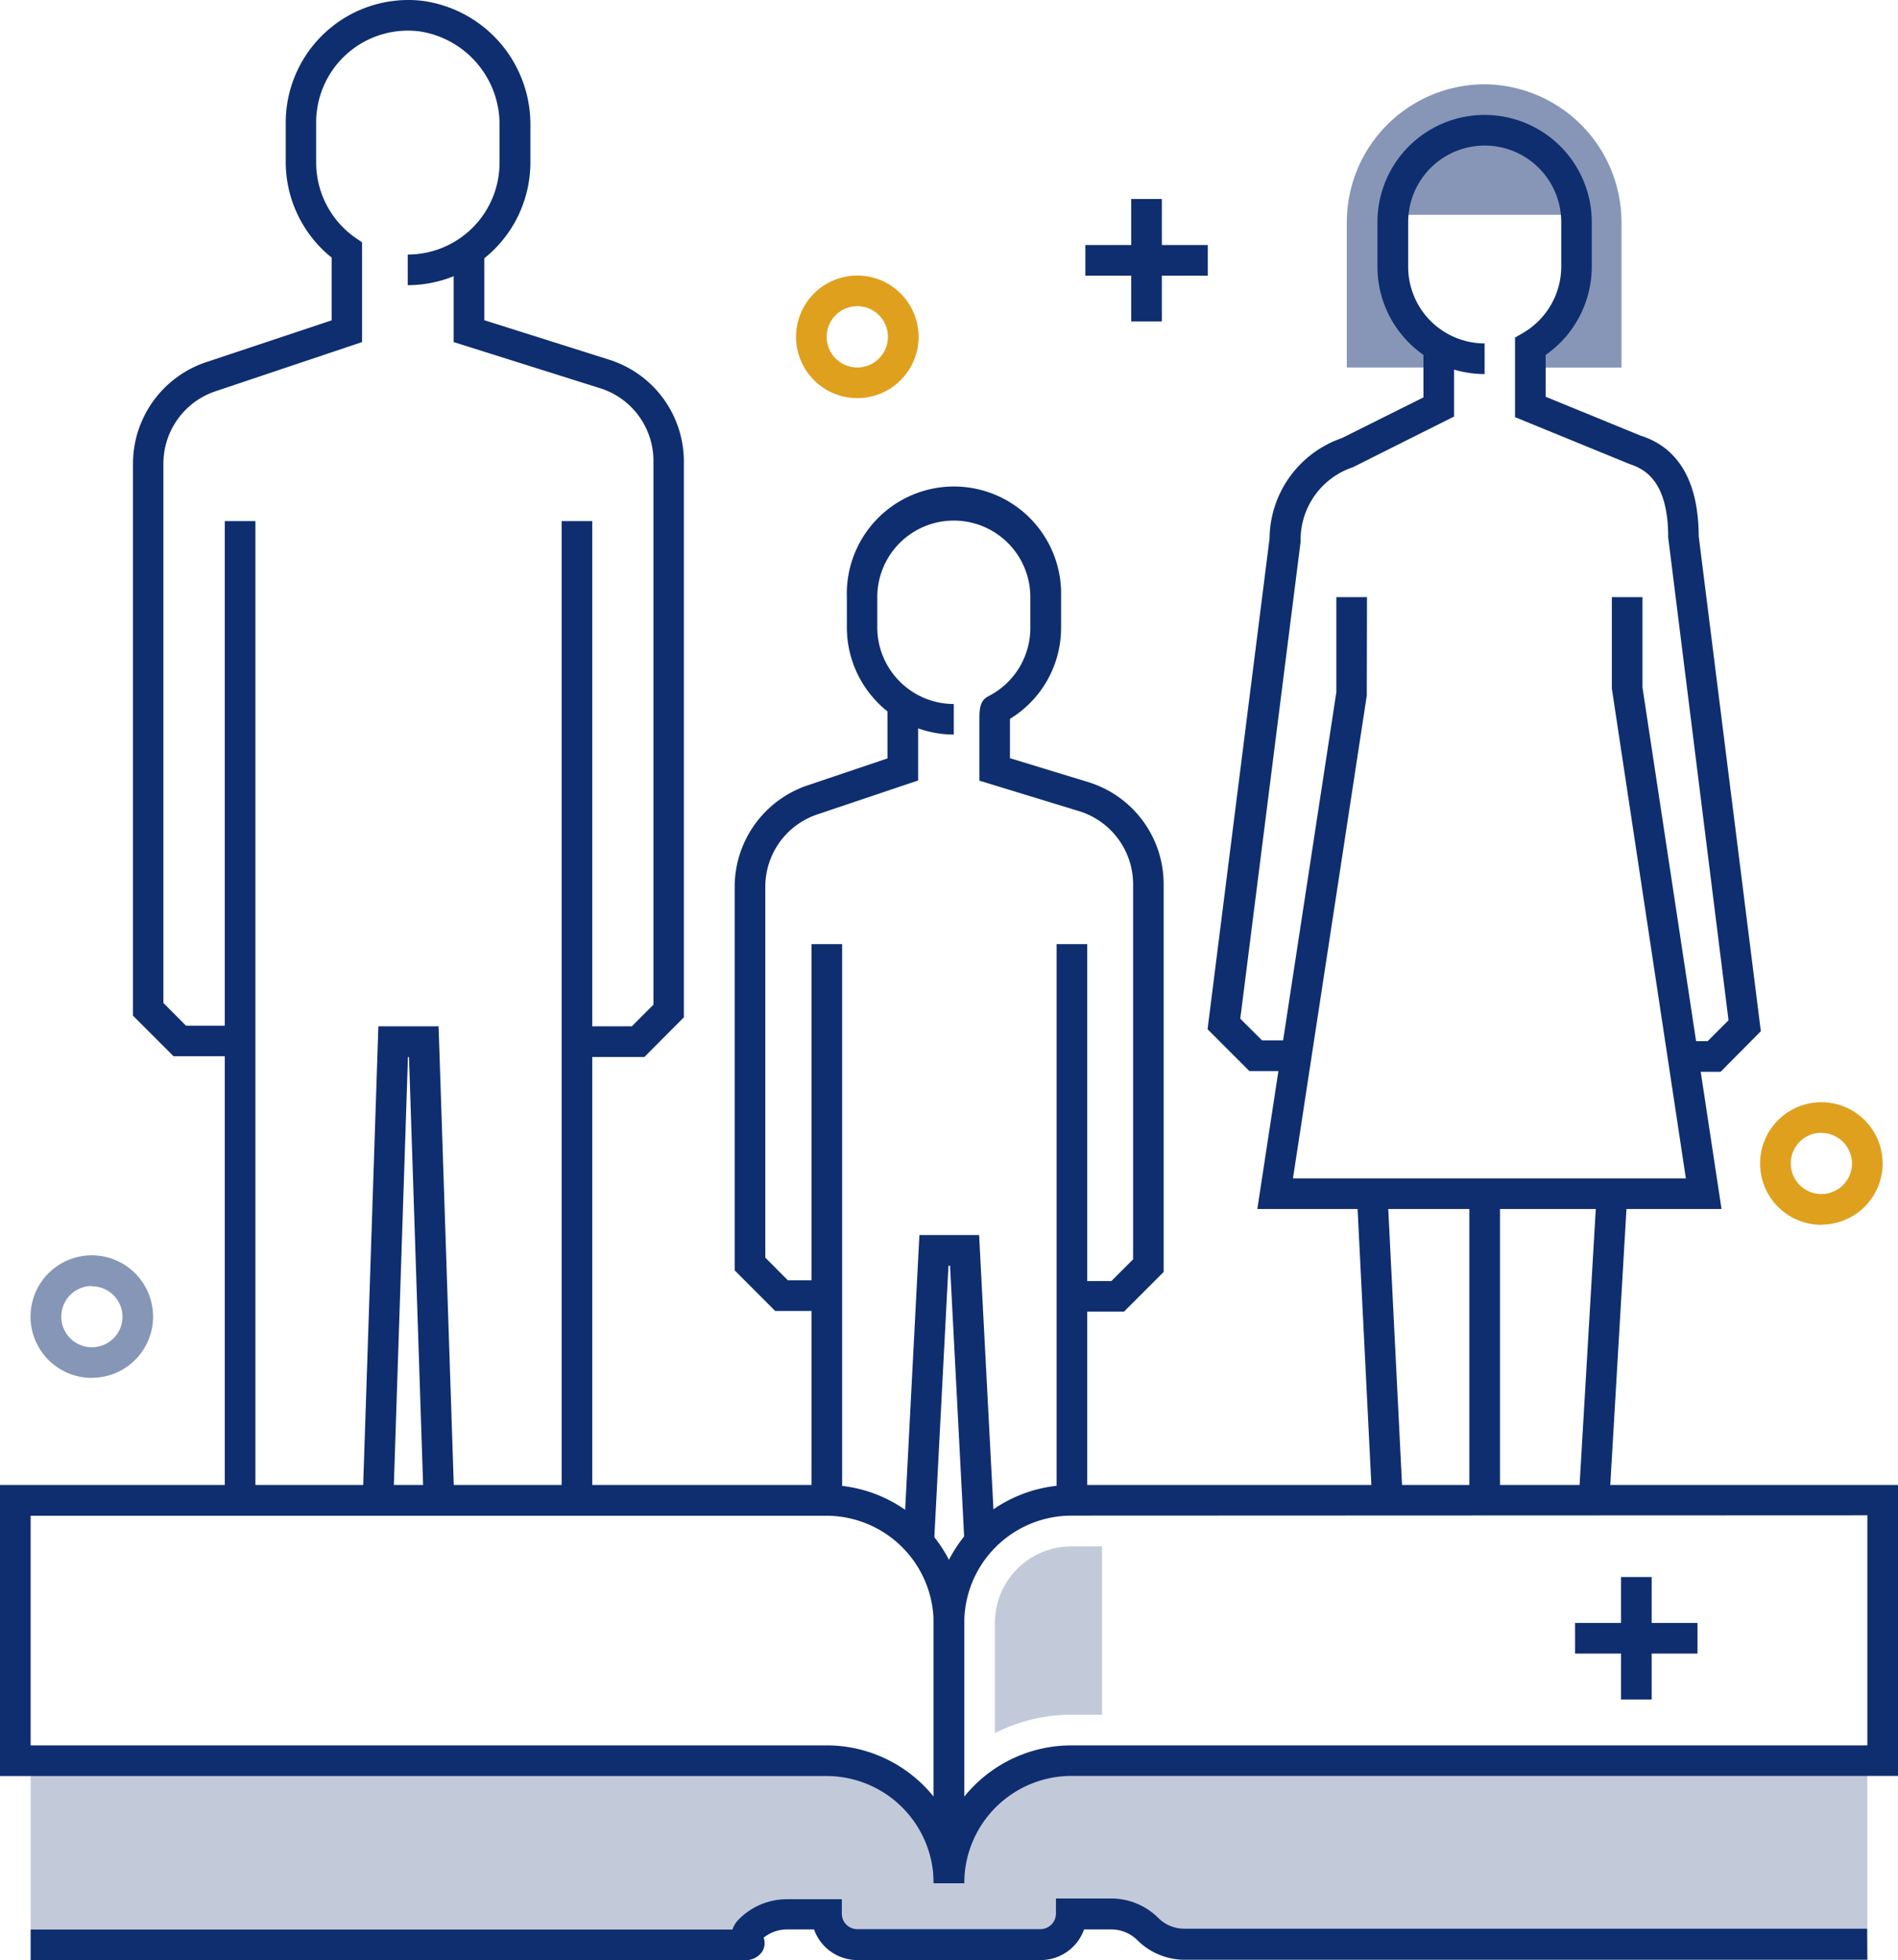
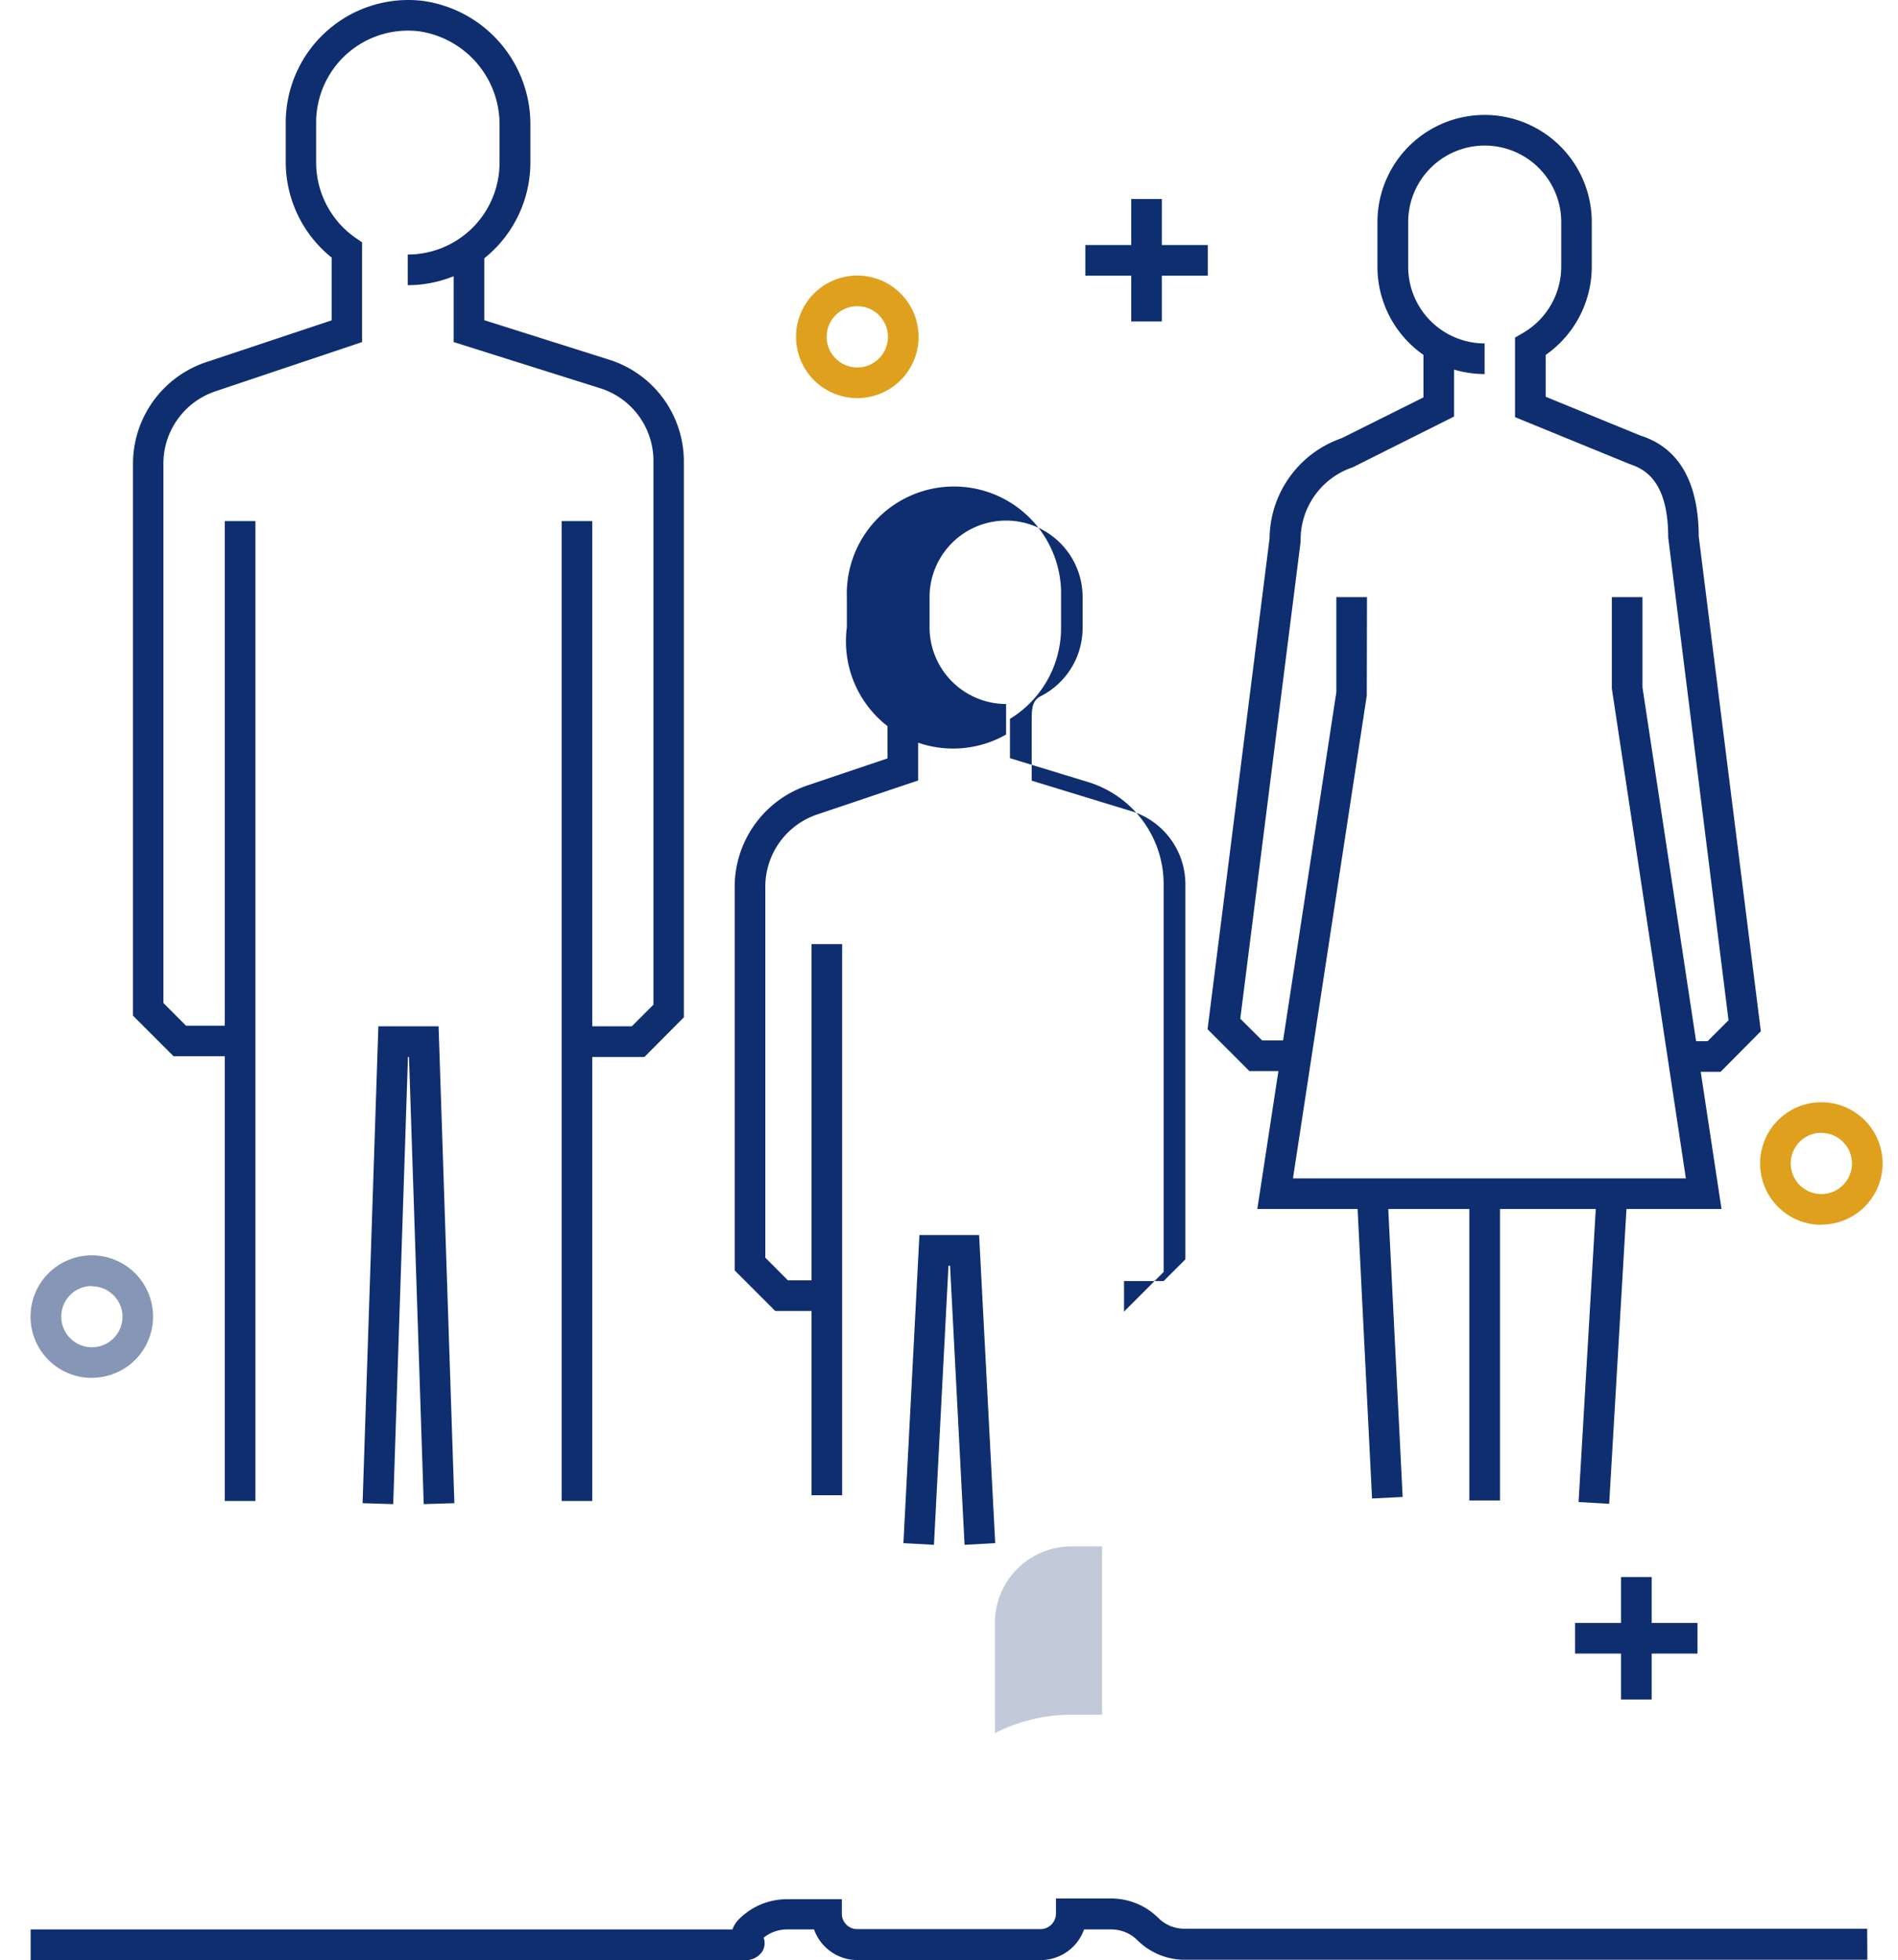
<svg xmlns="http://www.w3.org/2000/svg" id="Layer_1" data-name="Layer 1" viewBox="0 0 181.54 187.44">
  <defs>
    <style>.cls-1,.cls-4{opacity:0.5;}.cls-2,.cls-3,.cls-4{fill:#0f2e6f;}.cls-3{opacity:0.25;}.cls-3,.cls-4{isolation:isolate;}.cls-5{fill:#dfa01e;}</style>
  </defs>
  <title>icon3</title>
  <g id="Layer_2" data-name="Layer 2">
    <g id="icon3">
      <g class="cls-1">
-         <path class="cls-2" d="M142,8.06a13.2,13.2,0,0,0-13.18,13.18v13.9h8.79v-2a8.8,8.8,0,0,1-4.4-7.6v-5H150.7v5a8.78,8.78,0,0,1-4.39,7.61v2h8.78V21.24A13.19,13.19,0,0,0,142,8.06" transform="translate(0 0)" />
-       </g>
-       <path class="cls-3" d="M2.93,184.47V168.36H79.06a11.72,11.72,0,0,1,11.71,11.72,11.72,11.72,0,0,1,11.71-11.72h76.13v16.11Z" transform="translate(0 0)" />
-       <path class="cls-2" d="M92.23,180.08H89.3V155.19A13.2,13.2,0,0,1,102.48,142h79.06v27.82H102.48a10.26,10.26,0,0,0-10.25,10.25m10.25-35.14a10.26,10.26,0,0,0-10.25,10.25V171.8a13.17,13.17,0,0,1,10.25-4.9h76.13v-22Z" transform="translate(0 0)" />
-       <path class="cls-2" d="M92.23,180.08H89.3a10.25,10.25,0,0,0-10.24-10.25H0V142H79.06a13.2,13.2,0,0,1,13.17,13.18ZM2.93,166.9H79.06a13.13,13.13,0,0,1,10.24,4.9V155.19a10.27,10.27,0,0,0-10.24-10.25H2.93Z" transform="translate(0 0)" />
+         </g>
      <path class="cls-2" d="M178.61,187.4H113.33a6.42,6.42,0,0,1-4.57-1.9,3.54,3.54,0,0,0-2.5-1h-2.57a4.41,4.41,0,0,1-4.14,2.93H82a4.41,4.41,0,0,1-4.14-2.93H75.27a3.55,3.55,0,0,0-2.23.79,1.53,1.53,0,0,1-.13,1.32,1.92,1.92,0,0,1-1.78.82H2.93V184.5H70.06a2.53,2.53,0,0,1,.64-1,6.47,6.47,0,0,1,4.57-1.89h5.25V183A1.47,1.47,0,0,0,82,184.47H99.55A1.49,1.49,0,0,0,101,183v-1.46h5.24a6.4,6.4,0,0,1,4.58,1.89,3.5,3.5,0,0,0,2.49,1h65.28Z" transform="translate(0 0)" />
      <path class="cls-3" d="M102.48,147.87a7.32,7.32,0,0,0-7.32,7.32h0v10.54a16.09,16.09,0,0,1,7.32-1.76h2.93v-16.1Z" transform="translate(0 0)" />
      <path class="cls-2" d="M61.64,101.07H55.17V98.14h5.26l2.07-2.07V44.12a7.28,7.28,0,0,0-5.11-7l-14-4.41V24h2.93v6.62l11.93,3.77a10.21,10.21,0,0,1,7.16,9.77V97.28Z" transform="translate(0 0)" />
      <path class="cls-2" d="M23,101H16.6l-3.88-3.88V44.35a10.25,10.25,0,0,1,7-9.72l12-4v-6a11.72,11.72,0,0,1-4.39-9.11V11.71A11.73,11.73,0,0,1,39.06,0a11.16,11.16,0,0,1,1.42.09,11.92,11.92,0,0,1,10.25,12v3.46A11.74,11.74,0,0,1,39,27.27V24.34a8.78,8.78,0,0,0,8.78-8.78V12.1A9,9,0,0,0,40.13,3a8.78,8.78,0,0,0-9.82,7.6h0a8,8,0,0,0-.07,1.1v3.85A8.79,8.79,0,0,0,34,22.74l.63.43v9.54l-14,4.7a7.29,7.29,0,0,0-5,6.94V95.91l2.16,2.17H23Z" transform="translate(0 0)" />
      <rect class="cls-2" x="53.72" y="49.83" width="2.93" height="93.7" />
      <rect class="cls-2" x="21.5" y="49.83" width="2.93" height="93.7" />
      <polygon class="cls-2" points="40.53 143.83 39.12 101.07 39.02 101.07 37.61 143.83 34.68 143.74 36.19 98.14 41.95 98.14 43.46 143.74 40.53 143.83" />
      <path class="cls-2" d="M79.09,125.36H74.15l-3.88-3.88V84.81a10.25,10.25,0,0,1,7-9.72l7.62-2.57v-5.2h2.93v7.31L78.2,77.87a7.29,7.29,0,0,0-5,6.94v35.45l2.16,2.17h3.73Z" transform="translate(0 0)" />
-       <rect class="cls-2" x="101.06" y="90.28" width="2.93" height="52.7" />
      <rect class="cls-2" x="77.62" y="90.28" width="2.93" height="52.7" />
      <polygon class="cls-2" points="92.26 147.72 90.87 121.03 90.72 121.03 89.33 147.72 86.41 147.56 87.94 118.1 93.65 118.1 95.19 147.56 92.26 147.72" />
-       <path class="cls-2" d="M107.51,125.42h-5V122.5h3.79l2.08-2.08V84.58a7.32,7.32,0,0,0-5.12-7l-9.58-2.93V68.81c0-1.12.07-1.83.87-2.24a7.33,7.33,0,0,0,4-6.54V57.1a7.32,7.32,0,1,0-14.64,0h0V60a7.34,7.34,0,0,0,7.32,7.32v2.92A10.25,10.25,0,0,1,81,60V57.1a10.25,10.25,0,1,1,20.49-.64c0,.21,0,.43,0,.64V60a10.19,10.19,0,0,1-4.89,8.74V72.5l7.53,2.3a10.21,10.21,0,0,1,7.17,9.78v37.05Z" transform="translate(0 0)" />
+       <path class="cls-2" d="M107.51,125.42V122.5h3.79l2.08-2.08V84.58a7.32,7.32,0,0,0-5.12-7l-9.58-2.93V68.81c0-1.12.07-1.83.87-2.24a7.33,7.33,0,0,0,4-6.54V57.1a7.32,7.32,0,1,0-14.64,0h0V60a7.34,7.34,0,0,0,7.32,7.32v2.92A10.25,10.25,0,0,1,81,60V57.1a10.25,10.25,0,1,1,20.49-.64c0,.21,0,.43,0,.64V60a10.19,10.19,0,0,1-4.89,8.74V72.5l7.53,2.3a10.21,10.21,0,0,1,7.17,9.78v37.05Z" transform="translate(0 0)" />
      <path class="cls-2" d="M124.43,102.42H119.5l-4-4,5.93-46.93a10.25,10.25,0,0,1,6.9-9.59l7.82-3.9V32.67h2.93v7.16l-9.68,4.85a7.31,7.31,0,0,0-5,6.94v.19l-5.77,45.6,2.09,2.08h3.72Z" transform="translate(0 0)" />
      <rect class="cls-2" x="138.51" y="127.47" width="29.62" height="2.93" transform="translate(15.62 274.43) rotate(-86.64)" />
      <rect class="cls-2" x="130.5" y="113.86" width="2.93" height="29.37" transform="translate(-6.25 6.75) rotate(-2.86)" />
      <rect class="cls-2" x="140.54" y="114.15" width="2.93" height="29.33" />
      <polygon class="cls-2" points="164.66 115.61 120.26 115.61 127.82 66.18 127.82 57.1 130.75 57.1 130.73 66.51 123.67 112.68 161.25 112.68 154.17 65.84 154.17 57.1 157.1 57.1 157.1 65.73 164.66 115.61" />
      <path class="cls-2" d="M164.57,102.49H161V99.56h2.33l2-2-5.77-46.17c0-5.22-2.09-6.49-3.65-7l-11-4.5V32.28l.74-.43a7.36,7.36,0,0,0,3.68-6.35V21.24a7.32,7.32,0,0,0-14.64,0v4.28A7.33,7.33,0,0,0,142,32.84v2.93a10.26,10.26,0,0,1-10.25-10.25V21.24a10.25,10.25,0,0,1,20.5,0v4.28a10.31,10.31,0,0,1-4.41,8.42v4l9.06,3.71c3.65,1.15,5.56,4.4,5.58,9.64l5.94,47.32Z" transform="translate(0 0)" />
      <rect class="cls-2" x="108.2" y="19.03" width="2.93" height="11.71" />
      <rect class="cls-2" x="103.81" y="23.43" width="11.71" height="2.93" />
      <rect class="cls-2" x="155.05" y="150.8" width="2.93" height="11.71" />
      <rect class="cls-2" x="150.65" y="155.19" width="11.71" height="2.93" />
      <path class="cls-4" d="M8.78,131.76a5.86,5.86,0,1,1,5.86-5.86h0a5.85,5.85,0,0,1-5.85,5.85h0m0-8.78a2.93,2.93,0,1,0,2.93,2.93A2.93,2.93,0,0,0,8.78,123" transform="translate(0 0)" />
      <path class="cls-5" d="M174.22,117.12a5.86,5.86,0,1,1,5.85-5.87v0a5.85,5.85,0,0,1-5.85,5.85h0m0-8.78a2.93,2.93,0,1,0,2.92,2.94h0a2.94,2.94,0,0,0-2.92-2.93" transform="translate(0 0)" />
      <path class="cls-5" d="M82,38.07a5.86,5.86,0,1,1,5.86-5.86A5.86,5.86,0,0,1,82,38.07h0m0-8.79a2.93,2.93,0,1,0,2.93,2.93A2.93,2.93,0,0,0,82,29.28" transform="translate(0 0)" />
    </g>
  </g>
</svg>